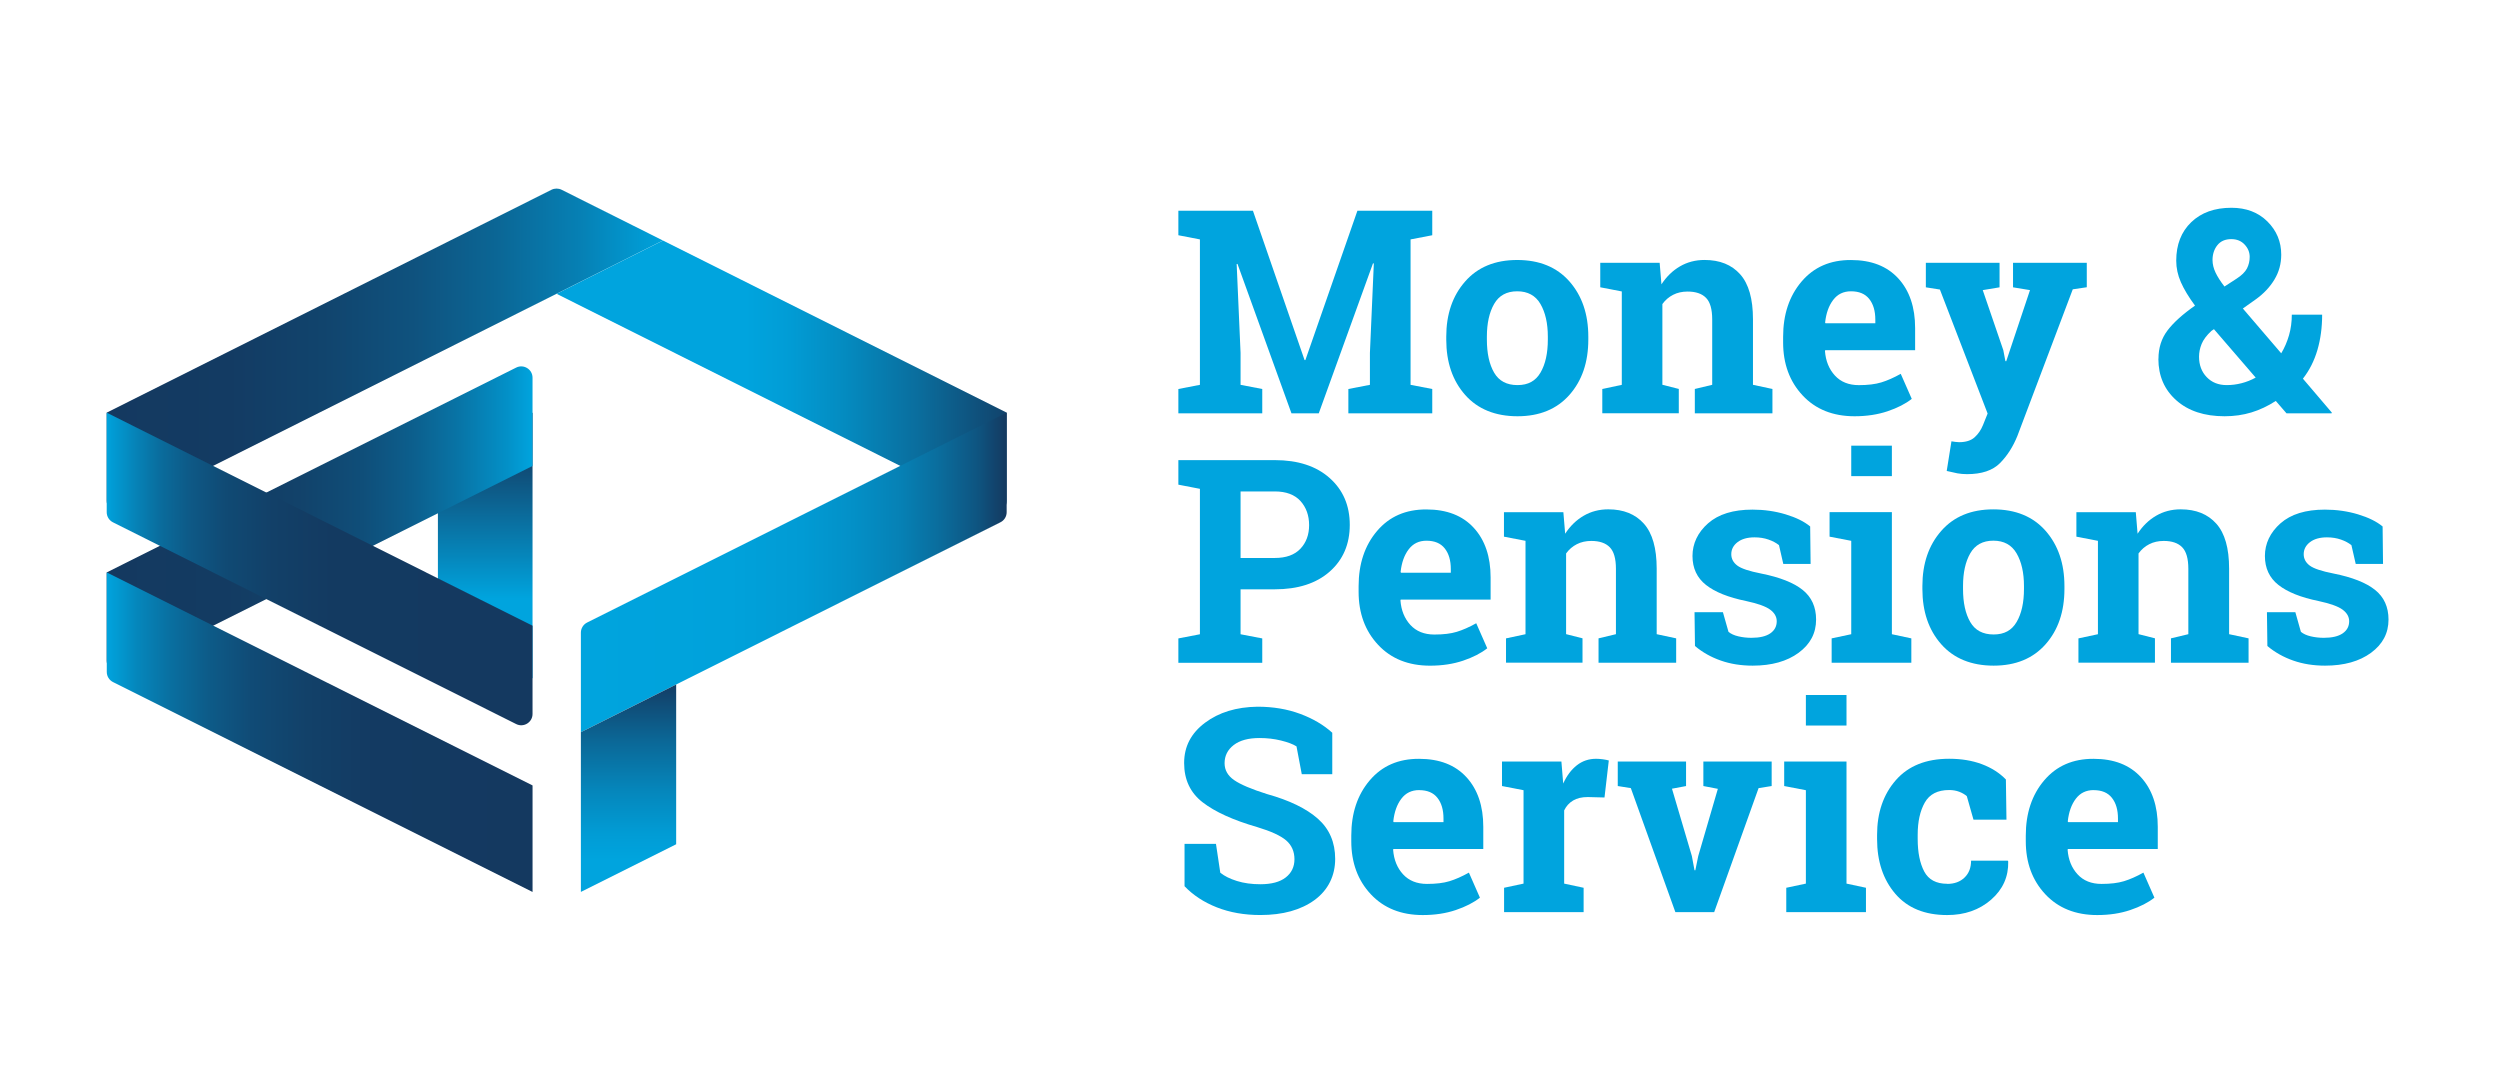
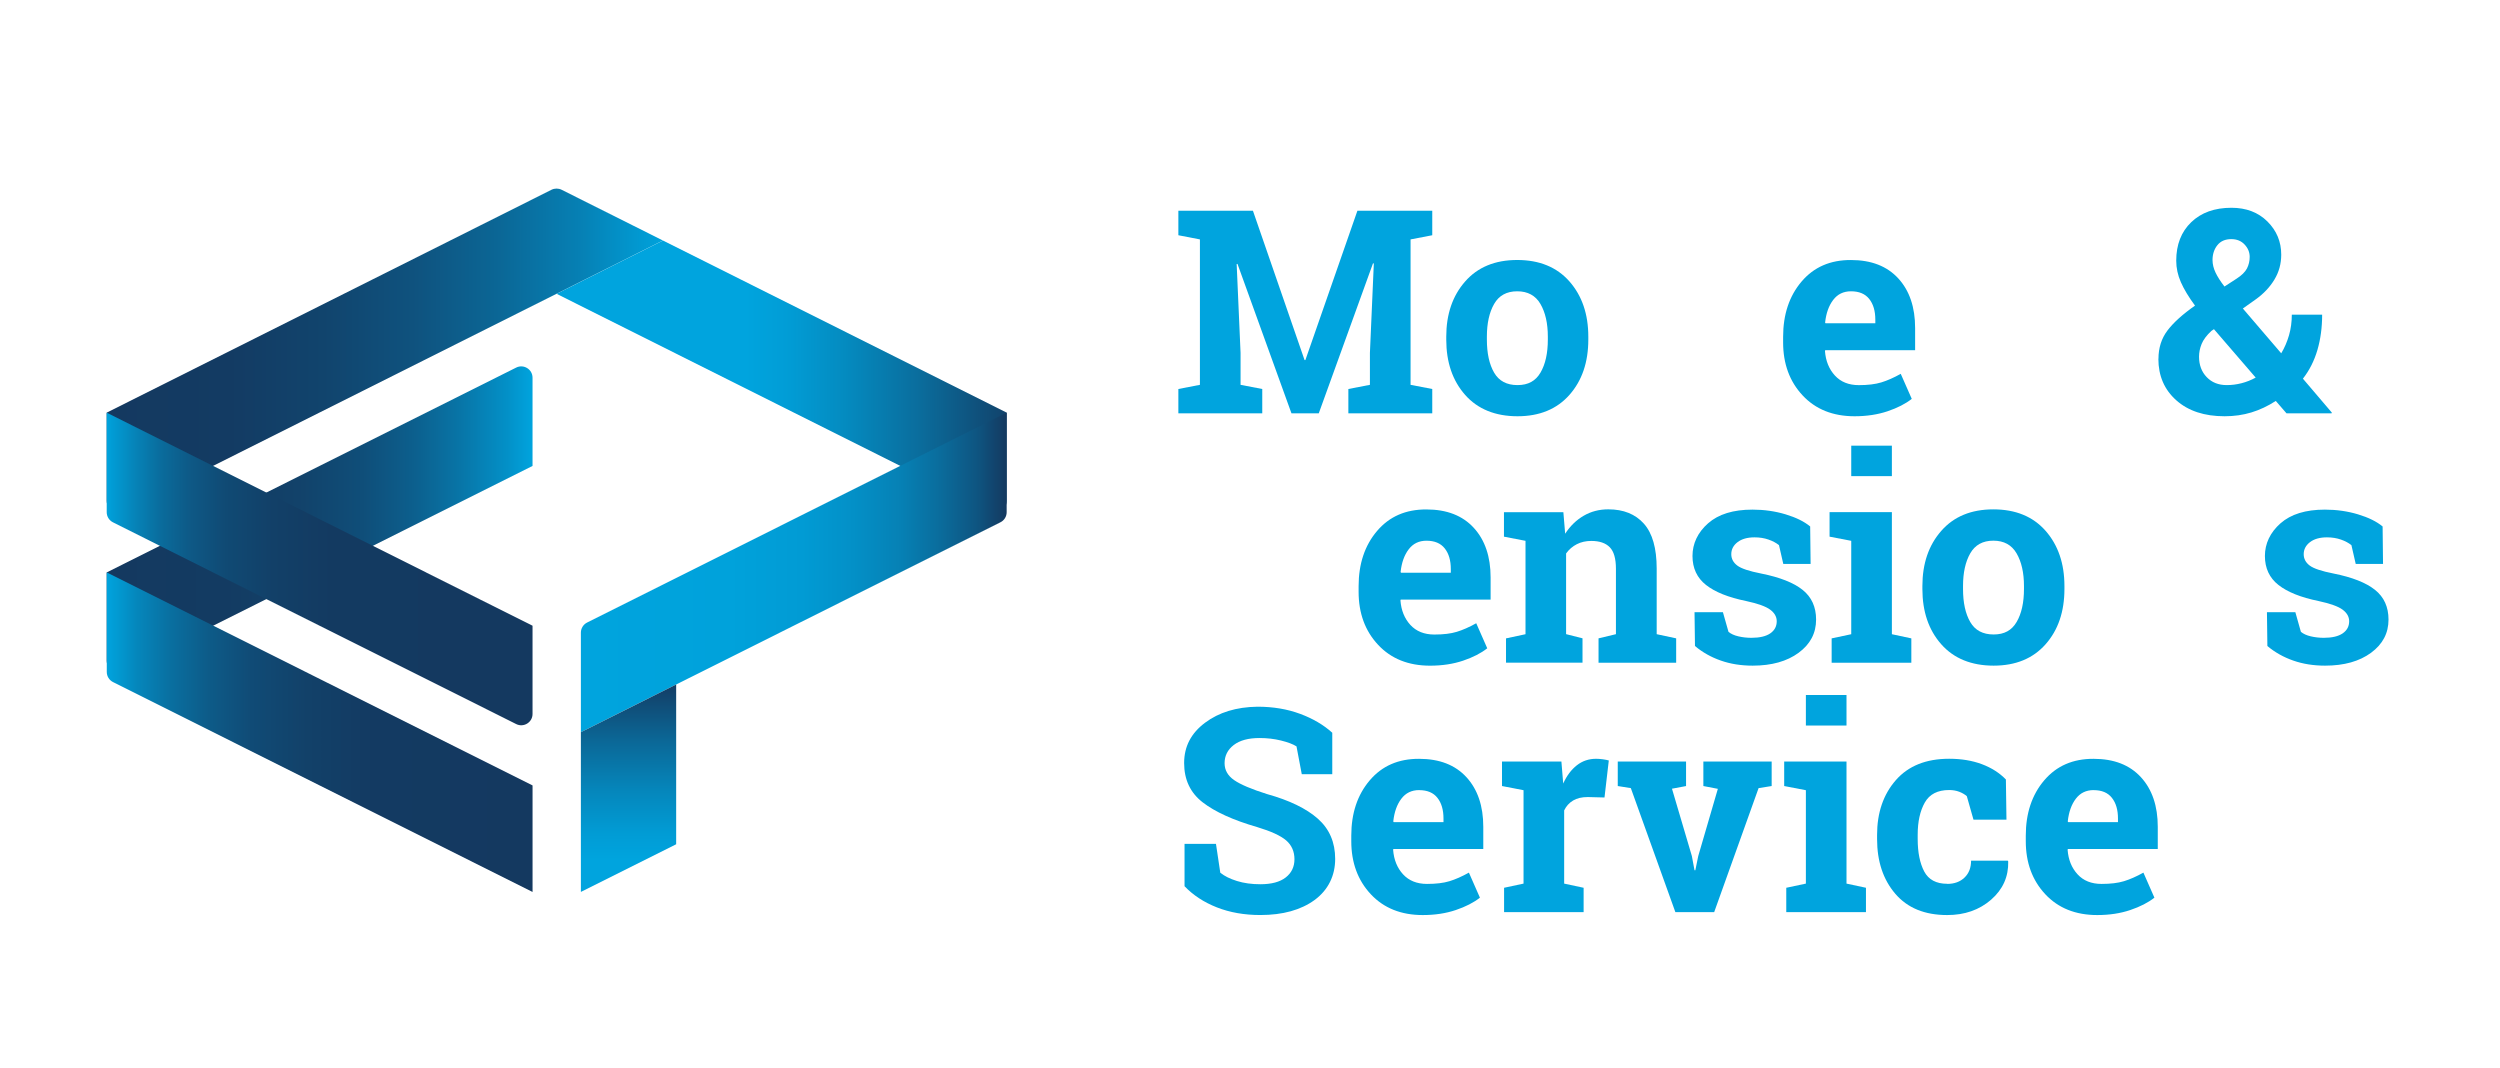
<svg xmlns="http://www.w3.org/2000/svg" width="185" height="79" viewBox="0 0 185 79" fill="none">
  <path d="M101.663 19.497L101.602 19.486L97.588 30.588H95.569L91.574 19.529L91.513 19.539L91.802 26.119V28.478L93.407 28.786V30.588H87.199V28.786L88.794 28.478V17.716L87.199 17.408V15.595H92.717L96.537 26.644H96.599L100.448 15.595H105.987V17.408L104.382 17.716V28.478L105.987 28.786V30.588H99.779V28.786L101.374 28.478V26.119L101.663 19.497Z" fill="#00A4DE" />
  <path d="M107.023 24.914C107.023 23.252 107.488 21.891 108.419 20.832C109.347 19.77 110.634 19.239 112.273 19.239C113.914 19.239 115.207 19.768 116.139 20.826C117.068 21.883 117.535 23.247 117.535 24.914V25.129C117.535 26.804 117.07 28.168 116.139 29.221C115.207 30.275 113.926 30.803 112.295 30.803C110.663 30.803 109.35 30.278 108.419 29.221C107.488 28.168 107.023 26.804 107.023 25.129V24.914ZM110.029 25.129C110.029 26.145 110.207 26.96 110.565 27.576C110.921 28.192 111.499 28.497 112.295 28.497C113.09 28.497 113.637 28.189 113.998 27.571C114.359 26.952 114.54 26.14 114.54 25.129V24.914C114.54 23.924 114.356 23.12 113.993 22.493C113.629 21.87 113.056 21.556 112.273 21.556C111.491 21.556 110.921 21.87 110.565 22.493C110.207 23.117 110.029 23.924 110.029 24.914V25.129Z" fill="#00A4DE" />
-   <path d="M118.572 28.786L120.013 28.478V21.567L118.419 21.259V19.446H122.814L122.947 21.041C123.318 20.471 123.775 20.027 124.316 19.712C124.857 19.396 125.465 19.237 126.138 19.237C127.263 19.237 128.142 19.59 128.772 20.298C129.404 21.004 129.72 22.114 129.72 23.624V28.476L131.16 28.784V30.586H125.417V28.784L126.703 28.476V23.634C126.703 22.886 126.552 22.355 126.25 22.045C125.948 21.732 125.491 21.575 124.88 21.575C124.483 21.575 124.125 21.654 123.809 21.816C123.493 21.978 123.228 22.206 123.016 22.501V28.473L124.231 28.781V30.583H118.57V28.781L118.572 28.786Z" fill="#00A4DE" />
  <path d="M137.241 30.803C135.635 30.803 134.352 30.288 133.392 29.259C132.431 28.229 131.951 26.92 131.951 25.336V24.924C131.951 23.271 132.405 21.907 133.314 20.837C134.224 19.765 135.442 19.234 136.973 19.242C138.477 19.242 139.641 19.696 140.472 20.601C141.303 21.506 141.719 22.732 141.719 24.277V25.914H135.068L135.047 25.975C135.103 26.711 135.347 27.313 135.782 27.788C136.216 28.263 136.809 28.5 137.556 28.5C138.222 28.5 138.774 28.433 139.215 28.298C139.655 28.165 140.135 27.953 140.655 27.663L141.47 29.516C141.011 29.88 140.414 30.185 139.684 30.432C138.954 30.678 138.137 30.803 137.238 30.803H137.241ZM136.973 21.556C136.416 21.556 135.978 21.769 135.655 22.196C135.331 22.621 135.131 23.181 135.058 23.873L135.089 23.924H138.774V23.656C138.774 23.016 138.626 22.506 138.326 22.127C138.026 21.745 137.574 21.556 136.973 21.556Z" fill="#00A4DE" />
-   <path d="M154.424 21.256L153.384 21.41L149.288 32.255C148.964 33.059 148.535 33.731 147.997 34.272C147.459 34.814 146.646 35.087 145.561 35.087C145.306 35.087 145.068 35.066 144.845 35.026C144.623 34.983 144.36 34.925 144.057 34.851L144.407 32.658C144.503 32.672 144.603 32.685 144.704 32.701C144.808 32.714 144.896 32.722 144.972 32.722C145.473 32.722 145.859 32.6 146.126 32.356C146.395 32.112 146.599 31.809 146.745 31.446L147.084 30.602L143.553 21.426L142.513 21.262V19.449H147.967V21.262L146.723 21.469L148.246 25.917L148.399 26.721L148.461 26.732L150.22 21.469L148.964 21.262V19.449H154.422V21.262L154.424 21.256Z" fill="#00A4DE" />
  <path d="M159.726 26.552C159.726 25.742 159.948 25.044 160.394 24.455C160.839 23.868 161.518 23.255 162.431 22.615C161.964 21.984 161.616 21.408 161.386 20.885C161.155 20.362 161.041 19.831 161.041 19.29C161.041 18.103 161.412 17.153 162.152 16.442C162.893 15.73 163.885 15.375 165.127 15.375C166.217 15.375 167.106 15.712 167.788 16.389C168.469 17.066 168.811 17.883 168.811 18.844C168.811 19.518 168.644 20.131 168.307 20.688C167.971 21.246 167.512 21.732 166.928 22.151L165.971 22.83L168.811 26.145C169.058 25.734 169.249 25.288 169.388 24.808C169.525 24.327 169.594 23.82 169.594 23.284H171.839C171.839 24.232 171.722 25.105 171.488 25.901C171.255 26.697 170.897 27.406 170.416 28.022L172.557 30.535L172.536 30.586H169.201L168.408 29.67C167.824 30.047 167.225 30.331 166.607 30.519C165.989 30.708 165.328 30.803 164.62 30.803C163.124 30.803 161.932 30.41 161.049 29.625C160.164 28.839 159.72 27.815 159.72 26.552H159.726ZM164.78 28.497C165.143 28.497 165.506 28.452 165.869 28.359C166.232 28.266 166.583 28.128 166.921 27.942L163.832 24.359L163.636 24.492C163.286 24.821 163.047 25.142 162.919 25.455C162.792 25.768 162.729 26.082 162.729 26.398C162.729 27.008 162.917 27.512 163.294 27.905C163.671 28.3 164.164 28.497 164.776 28.497H164.78ZM163.728 19.258C163.728 19.552 163.803 19.858 163.949 20.168C164.097 20.481 164.317 20.826 164.611 21.203L165.498 20.627C165.883 20.381 166.14 20.126 166.275 19.866C166.408 19.606 166.477 19.319 166.477 19.011C166.477 18.669 166.352 18.363 166.1 18.095C165.851 17.827 165.522 17.695 165.116 17.695C164.67 17.695 164.326 17.843 164.087 18.143C163.845 18.443 163.726 18.815 163.726 19.261L163.728 19.258Z" fill="#00A4DE" />
-   <path d="M94.333 34.049C96.049 34.049 97.402 34.49 98.394 35.374C99.387 36.255 99.883 37.412 99.883 38.84C99.883 40.268 99.387 41.428 98.394 42.301C97.402 43.174 96.049 43.609 94.333 43.609H91.802V46.935L93.407 47.243V49.045H87.199V47.243L88.794 46.935V36.173L87.199 35.865V34.052H94.333V34.049ZM91.802 41.29H94.333C95.171 41.29 95.802 41.062 96.232 40.605C96.662 40.148 96.874 39.567 96.874 38.859C96.874 38.15 96.659 37.542 96.232 37.072C95.802 36.603 95.171 36.366 94.333 36.366H91.802V41.29Z" fill="#00A4DE" />
  <path d="M105.827 49.26C104.222 49.26 102.938 48.745 101.978 47.715C101.017 46.686 100.537 45.377 100.537 43.793V43.381C100.537 41.728 100.991 40.364 101.901 39.294C102.811 38.222 104.028 37.691 105.559 37.699C107.063 37.699 108.228 38.153 109.058 39.058C109.889 39.963 110.305 41.189 110.305 42.734V44.371H103.654L103.633 44.432C103.689 45.167 103.933 45.77 104.368 46.245C104.803 46.717 105.395 46.956 106.143 46.956C106.809 46.956 107.36 46.89 107.801 46.755C108.241 46.622 108.721 46.41 109.241 46.12L110.056 47.973C109.597 48.337 109 48.642 108.27 48.889C107.541 49.135 106.724 49.26 105.824 49.26H105.827ZM105.559 40.013C105.002 40.013 104.564 40.225 104.241 40.653C103.917 41.077 103.718 41.638 103.644 42.33L103.675 42.381H107.36V42.112C107.36 41.473 107.212 40.963 106.912 40.584C106.612 40.202 106.161 40.013 105.559 40.013Z" fill="#00A4DE" />
  <path d="M111.447 47.24L112.888 46.932V40.021L111.293 39.713V37.901H115.689L115.822 39.496C116.193 38.925 116.649 38.482 117.191 38.166C117.732 37.85 118.339 37.691 119.014 37.691C120.138 37.691 121.016 38.044 121.648 38.752C122.279 39.459 122.595 40.568 122.595 42.078V46.93L124.036 47.238V49.04H118.292V47.238L119.579 46.93V42.089C119.579 41.34 119.428 40.809 119.125 40.499C118.822 40.186 118.366 40.029 117.756 40.029C117.358 40.029 117 40.109 116.684 40.271C116.368 40.432 116.103 40.661 115.891 40.955V46.927L117.106 47.235V49.037H111.445V47.235L111.447 47.24Z" fill="#00A4DE" />
  <path d="M133.98 41.73H131.963L131.645 40.34C131.439 40.175 131.182 40.037 130.868 39.928C130.556 39.819 130.21 39.764 129.834 39.764C129.306 39.764 128.886 39.883 128.579 40.119C128.271 40.356 128.115 40.653 128.115 41.011C128.115 41.348 128.263 41.627 128.558 41.85C128.852 42.073 129.443 42.269 130.327 42.442C131.706 42.718 132.728 43.118 133.394 43.652C134.059 44.183 134.391 44.918 134.391 45.85C134.391 46.853 133.961 47.67 133.099 48.305C132.238 48.939 131.104 49.258 129.698 49.258C128.841 49.258 128.054 49.133 127.337 48.881C126.621 48.631 125.984 48.273 125.428 47.806L125.395 45.303H127.496L127.908 46.755C128.085 46.906 128.329 47.017 128.637 47.089C128.945 47.161 129.269 47.198 129.606 47.198C130.216 47.198 130.68 47.089 131.001 46.869C131.319 46.648 131.478 46.351 131.478 45.972C131.478 45.643 131.317 45.356 130.996 45.117C130.672 44.876 130.081 44.663 129.216 44.477C127.905 44.209 126.915 43.814 126.246 43.288C125.579 42.763 125.244 42.046 125.244 41.141C125.244 40.236 125.628 39.403 126.398 38.726C127.167 38.049 128.26 37.712 129.683 37.712C130.548 37.712 131.364 37.829 132.136 38.062C132.909 38.296 133.513 38.593 133.953 38.959L133.985 41.73H133.98Z" fill="#00A4DE" />
  <path d="M135.542 47.24L136.992 46.932V40.021L135.388 39.713V37.9H139.999V46.932L141.439 47.24V49.042H135.542V47.24ZM139.999 35.233H136.992V32.977H139.999V35.233Z" fill="#00A4DE" />
  <path d="M142.257 43.368C142.257 41.706 142.722 40.345 143.653 39.286C144.582 38.224 145.868 37.693 147.508 37.693C149.147 37.693 150.442 38.221 151.373 39.281C152.301 40.337 152.768 41.701 152.768 43.368V43.583C152.768 45.258 152.305 46.622 151.373 47.676C150.442 48.729 149.161 49.258 147.529 49.258C145.898 49.258 144.584 48.732 143.653 47.676C142.722 46.622 142.257 45.258 142.257 43.583V43.368ZM145.264 43.583C145.264 44.599 145.441 45.414 145.799 46.03C146.155 46.646 146.733 46.951 147.529 46.951C148.325 46.951 148.871 46.643 149.232 46.025C149.593 45.406 149.774 44.594 149.774 43.583V43.368C149.774 42.38 149.591 41.574 149.226 40.947C148.863 40.324 148.29 40.01 147.508 40.01C146.726 40.01 146.155 40.324 145.799 40.947C145.441 41.571 145.264 42.378 145.264 43.368V43.583Z" fill="#00A4DE" />
-   <path d="M153.806 47.24L155.247 46.932V40.021L153.653 39.713V37.901H158.049L158.181 39.496C158.553 38.925 159.009 38.482 159.55 38.166C160.092 37.85 160.699 37.691 161.373 37.691C162.498 37.691 163.375 38.044 164.007 38.752C164.639 39.459 164.954 40.568 164.954 42.078V46.93L166.394 47.238V49.04H160.651V47.238L161.937 46.93V42.089C161.937 41.34 161.786 40.809 161.484 40.499C161.181 40.186 160.726 40.029 160.115 40.029C159.717 40.029 159.36 40.109 159.044 40.271C158.728 40.432 158.463 40.661 158.251 40.955V46.927L159.466 47.235V49.037H153.804V47.235L153.806 47.24Z" fill="#00A4DE" />
  <path d="M176.339 41.73H174.323L174.005 40.34C173.797 40.175 173.54 40.037 173.227 39.928C172.914 39.819 172.57 39.764 172.193 39.764C171.665 39.764 171.245 39.883 170.938 40.119C170.63 40.356 170.474 40.653 170.474 41.011C170.474 41.348 170.622 41.627 170.916 41.85C171.212 42.073 171.803 42.269 172.686 42.442C174.066 42.718 175.086 43.118 175.753 43.652C176.419 44.183 176.75 44.918 176.75 45.85C176.75 46.853 176.321 47.67 175.459 48.305C174.596 48.939 173.463 49.258 172.058 49.258C171.2 49.258 170.413 49.133 169.697 48.881C168.98 48.631 168.343 48.273 167.786 47.806L167.754 45.303H169.856L170.266 46.755C170.445 46.906 170.688 47.017 170.996 47.089C171.304 47.161 171.628 47.198 171.964 47.198C172.574 47.198 173.039 47.089 173.359 46.869C173.679 46.648 173.838 46.351 173.838 45.972C173.838 45.643 173.675 45.356 173.355 45.117C173.031 44.876 172.439 44.663 171.575 44.477C170.264 44.209 169.275 43.814 168.606 43.288C167.937 42.763 167.603 42.046 167.603 41.141C167.603 40.236 167.988 39.403 168.757 38.726C169.526 38.049 170.619 37.712 172.042 37.712C172.906 37.712 173.724 37.829 174.495 38.062C175.267 38.296 175.873 38.593 176.313 38.959L176.344 41.73H176.339Z" fill="#00A4DE" />
  <path d="M98.586 57.291H96.331L95.941 55.232C95.681 55.067 95.299 54.924 94.797 54.799C94.296 54.675 93.765 54.614 93.203 54.614C92.38 54.614 91.744 54.786 91.293 55.134C90.844 55.481 90.619 55.93 90.619 56.477C90.619 56.984 90.855 57.403 91.325 57.727C91.794 58.053 92.606 58.398 93.76 58.762C95.413 59.221 96.668 59.829 97.522 60.585C98.376 61.342 98.803 62.332 98.803 63.56C98.803 64.789 98.294 65.856 97.28 66.6C96.264 67.34 94.927 67.712 93.266 67.712C92.078 67.712 91.006 67.523 90.049 67.146C89.091 66.769 88.292 66.246 87.656 65.58V62.448H89.982L90.301 64.58C90.603 64.827 91.011 65.031 91.531 65.193C92.049 65.355 92.627 65.434 93.266 65.434C94.089 65.434 94.715 65.267 95.145 64.93C95.575 64.593 95.79 64.144 95.79 63.582C95.79 63.019 95.585 62.541 95.177 62.191C94.768 61.841 94.052 61.511 93.03 61.204C91.253 60.689 89.908 60.078 88.995 59.37C88.083 58.664 87.626 57.695 87.626 56.466C87.626 55.237 88.141 54.258 89.17 53.485C90.2 52.713 91.494 52.318 93.052 52.296C94.206 52.296 95.254 52.471 96.201 52.822C97.148 53.172 97.944 53.639 98.588 54.223V57.291H98.586Z" fill="#00A4DE" />
  <path d="M105.285 67.714C103.68 67.714 102.396 67.199 101.436 66.17C100.475 65.14 99.995 63.831 99.995 62.247V61.835C99.995 60.182 100.449 58.818 101.359 57.748C102.269 56.676 103.486 56.145 105.017 56.153C106.521 56.153 107.686 56.607 108.516 57.512C109.347 58.417 109.763 59.643 109.763 61.188V62.825H103.112L103.091 62.886C103.147 63.622 103.391 64.224 103.826 64.699C104.261 65.172 104.853 65.41 105.601 65.41C106.267 65.41 106.818 65.344 107.259 65.209C107.699 65.076 108.179 64.864 108.699 64.574L109.514 66.427C109.055 66.791 108.458 67.096 107.728 67.343C106.999 67.59 106.182 67.714 105.282 67.714H105.285ZM105.017 58.467C104.46 58.467 104.022 58.68 103.699 59.107C103.375 59.532 103.176 60.092 103.102 60.787L103.134 60.837H106.818V60.569C106.818 59.93 106.67 59.42 106.37 59.041C106.07 58.658 105.619 58.47 105.017 58.47V58.467Z" fill="#00A4DE" />
  <path d="M111.302 65.695L112.742 65.387V58.475L111.148 58.167V56.355H115.544L115.677 57.982C115.936 57.406 116.274 56.955 116.684 56.633C117.096 56.309 117.573 56.15 118.115 56.15C118.271 56.15 118.438 56.164 118.613 56.187C118.788 56.211 118.935 56.241 119.051 56.275L118.733 59.014L117.496 58.982C117.056 58.982 116.692 59.067 116.406 59.24C116.119 59.412 115.899 59.656 115.748 59.97V65.387L117.188 65.695V67.497H111.302V65.695Z" fill="#00A4DE" />
  <path d="M124.776 58.167L123.726 58.364L125.198 63.348L125.394 64.399H125.455L125.67 63.348L127.121 58.374L126.049 58.167V56.355H131.103V58.167L130.135 58.321L126.85 67.496H123.977L120.682 58.321L119.714 58.167V56.355H124.768V58.167H124.776Z" fill="#00A4DE" />
  <path d="M132.184 65.695L133.635 65.387V58.475L132.03 58.167V56.355H136.641V65.387L138.081 65.695V67.497H132.184V65.695ZM136.641 53.687H133.635V51.431H136.641V53.687Z" fill="#00A4DE" />
  <path d="M144.09 65.408C144.626 65.408 145.053 65.251 145.377 64.938C145.701 64.625 145.86 64.208 145.86 63.688H148.576L148.608 63.749C148.635 64.874 148.213 65.817 147.343 66.576C146.47 67.335 145.387 67.714 144.09 67.714C142.429 67.714 141.151 67.189 140.251 66.138C139.352 65.087 138.904 63.739 138.904 62.09V61.782C138.904 60.142 139.366 58.791 140.288 57.735C141.212 56.678 142.528 56.148 144.237 56.148C145.136 56.148 145.942 56.28 146.656 56.548C147.369 56.816 147.964 57.193 148.436 57.682L148.478 60.657H146.038L145.544 58.916C145.393 58.786 145.208 58.677 144.987 58.592C144.767 58.507 144.517 58.462 144.237 58.462C143.385 58.462 142.785 58.77 142.435 59.388C142.084 60.007 141.909 60.803 141.909 61.777V62.085C141.909 63.08 142.072 63.882 142.392 64.49C142.714 65.097 143.281 65.4 144.09 65.4V65.408Z" fill="#00A4DE" />
  <path d="M155.197 67.714C153.592 67.714 152.308 67.199 151.348 66.17C150.387 65.14 149.908 63.831 149.908 62.247V61.835C149.908 60.182 150.361 58.818 151.27 57.748C152.181 56.676 153.399 56.145 154.93 56.153C156.433 56.153 157.598 56.607 158.428 57.512C159.259 58.417 159.675 59.643 159.675 61.188V62.825H153.025L153.003 62.886C153.059 63.622 153.303 64.224 153.739 64.699C154.173 65.172 154.765 65.41 155.513 65.41C156.179 65.41 156.73 65.344 157.171 65.209C157.611 65.076 158.092 64.864 158.612 64.574L159.426 66.427C158.967 66.791 158.37 67.096 157.64 67.343C156.911 67.59 156.094 67.714 155.195 67.714H155.197ZM154.93 58.467C154.373 58.467 153.935 58.68 153.611 59.107C153.287 59.532 153.088 60.092 153.014 60.787L153.046 60.837H156.73V60.569C156.73 59.93 156.582 59.42 156.282 59.041C155.982 58.658 155.531 58.47 154.93 58.47V58.467Z" fill="#00A4DE" />
  <path d="M49.051 17.798L43.355 20.651L41.18 21.742L15.765 34.477L9.104 37.81C8.549 38.089 7.896 37.685 7.896 37.064V30.535L33.311 17.801L35.545 16.681L40.811 14.042C41.047 13.926 41.323 13.926 41.559 14.042L49.051 17.795V17.798Z" fill="url(#paint0_linear_146_1666)" />
-   <path d="M39.408 30.538L32.405 34.041V46.694L39.408 50.197V30.538Z" fill="url(#paint1_linear_146_1666)" />
  <path d="M39.408 27.95V34.479L9.106 49.637C8.552 49.916 7.896 49.51 7.896 48.889V42.359L38.198 27.202C38.752 26.923 39.408 27.329 39.408 27.95Z" fill="url(#paint2_linear_146_1666)" />
  <path d="M39.409 66.002V58.122L7.901 42.359V49.725C7.901 50.04 8.079 50.33 8.362 50.473L39.409 66.005V66.002Z" fill="url(#paint3_linear_146_1666)" />
  <path d="M31.531 42.359L27.592 40.39L15.768 34.477L7.896 30.538V37.903C7.896 38.219 8.074 38.508 8.358 38.651L11.836 40.393L19.712 44.334L31.529 50.245L38.198 53.581C38.752 53.86 39.408 53.454 39.408 52.833V46.303L31.531 42.362V42.359Z" fill="url(#paint4_linear_146_1666)" />
  <path d="M74.497 30.538V37.067C74.497 37.688 73.844 38.092 73.29 37.815L41.187 21.742L43.362 20.651L49.058 17.798L74.497 30.535V30.538Z" fill="url(#paint5_linear_146_1666)" />
  <path d="M74.493 30.538V37.903C74.493 38.219 74.316 38.508 74.032 38.649L50.861 50.239L42.985 54.181V46.816C42.985 46.5 43.163 46.21 43.447 46.067L74.493 30.535V30.538Z" fill="url(#paint6_linear_146_1666)" />
  <path d="M42.985 54.181V66.002L50.036 62.475V50.654L42.985 54.181Z" fill="url(#paint7_linear_146_1666)" />
  <defs>
    <linearGradient id="paint0_linear_146_1666" x1="7.899" y1="25.93" x2="49.051" y2="25.93" gradientUnits="userSpaceOnUse">
      <stop stop-color="#143960" />
      <stop offset="0.22" stop-color="#133B63" />
      <stop offset="0.39" stop-color="#11446D" />
      <stop offset="0.55" stop-color="#0F527E" />
      <stop offset="0.7" stop-color="#0B6695" />
      <stop offset="0.85" stop-color="#0680B4" />
      <stop offset="0.99" stop-color="#00A0D9" />
      <stop offset="1" stop-color="#00A4DE" />
    </linearGradient>
    <linearGradient id="paint1_linear_146_1666" x1="35.907" y1="50.197" x2="35.907" y2="30.538" gradientUnits="userSpaceOnUse">
      <stop offset="0.3" stop-color="#00A4DE" />
      <stop offset="0.45" stop-color="#0588BD" />
      <stop offset="0.9" stop-color="#143960" />
    </linearGradient>
    <linearGradient id="paint2_linear_146_1666" x1="7.899" y1="38.418" x2="39.408" y2="38.418" gradientUnits="userSpaceOnUse">
      <stop stop-color="#143960" />
      <stop offset="0.28" stop-color="#133B62" />
      <stop offset="0.45" stop-color="#12426A" />
      <stop offset="0.6" stop-color="#0F4E79" />
      <stop offset="0.72" stop-color="#0C5F8D" />
      <stop offset="0.83" stop-color="#0875A7" />
      <stop offset="0.94" stop-color="#0390C7" />
      <stop offset="1" stop-color="#00A4DE" />
    </linearGradient>
    <linearGradient id="paint3_linear_146_1666" x1="7.901" y1="54.181" x2="39.409" y2="54.181" gradientUnits="userSpaceOnUse">
      <stop stop-color="#00A4DE" />
      <stop offset="0.07" stop-color="#0587BC" />
      <stop offset="0.15" stop-color="#096FA0" />
      <stop offset="0.24" stop-color="#0D5B88" />
      <stop offset="0.34" stop-color="#104B76" />
      <stop offset="0.47" stop-color="#124169" />
      <stop offset="0.63" stop-color="#133A62" />
      <stop offset="0.98" stop-color="#143960" />
    </linearGradient>
    <linearGradient id="paint4_linear_146_1666" x1="7.899" y1="42.102" x2="39.41" y2="42.102" gradientUnits="userSpaceOnUse">
      <stop stop-color="#00A4DE" />
      <stop offset="0.01" stop-color="#019DD6" />
      <stop offset="0.07" stop-color="#0682B6" />
      <stop offset="0.13" stop-color="#0A6B9B" />
      <stop offset="0.2" stop-color="#0E5885" />
      <stop offset="0.28" stop-color="#104A74" />
      <stop offset="0.39" stop-color="#124068" />
      <stop offset="0.53" stop-color="#133A61" />
      <stop offset="0.93" stop-color="#143960" />
    </linearGradient>
    <linearGradient id="paint5_linear_146_1666" x1="41.187" y1="27.852" x2="74.497" y2="27.852" gradientUnits="userSpaceOnUse">
      <stop offset="0.42" stop-color="#00A4DE" />
      <stop offset="0.51" stop-color="#019DD6" />
      <stop offset="0.64" stop-color="#048BC0" />
      <stop offset="0.8" stop-color="#0A6E9E" />
      <stop offset="0.99" stop-color="#11456E" />
      <stop offset="1" stop-color="#12436B" />
    </linearGradient>
    <linearGradient id="paint6_linear_146_1666" x1="42.985" y1="42.359" x2="74.493" y2="42.359" gradientUnits="userSpaceOnUse">
      <stop stop-color="#00A4DE" />
      <stop offset="0.35" stop-color="#00A2DB" />
      <stop offset="0.52" stop-color="#019BD4" />
      <stop offset="0.64" stop-color="#0390C7" />
      <stop offset="0.75" stop-color="#0681B5" />
      <stop offset="0.84" stop-color="#0A6D9D" />
      <stop offset="0.93" stop-color="#0E5581" />
      <stop offset="1" stop-color="#143960" />
    </linearGradient>
    <linearGradient id="paint7_linear_146_1666" x1="46.511" y1="66.002" x2="46.511" y2="50.239" gradientUnits="userSpaceOnUse">
      <stop offset="0.15" stop-color="#00A4DE" />
      <stop offset="0.27" stop-color="#019CD5" />
      <stop offset="0.47" stop-color="#0587BC" />
      <stop offset="0.72" stop-color="#0B6695" />
      <stop offset="1" stop-color="#143960" />
    </linearGradient>
  </defs>
</svg>